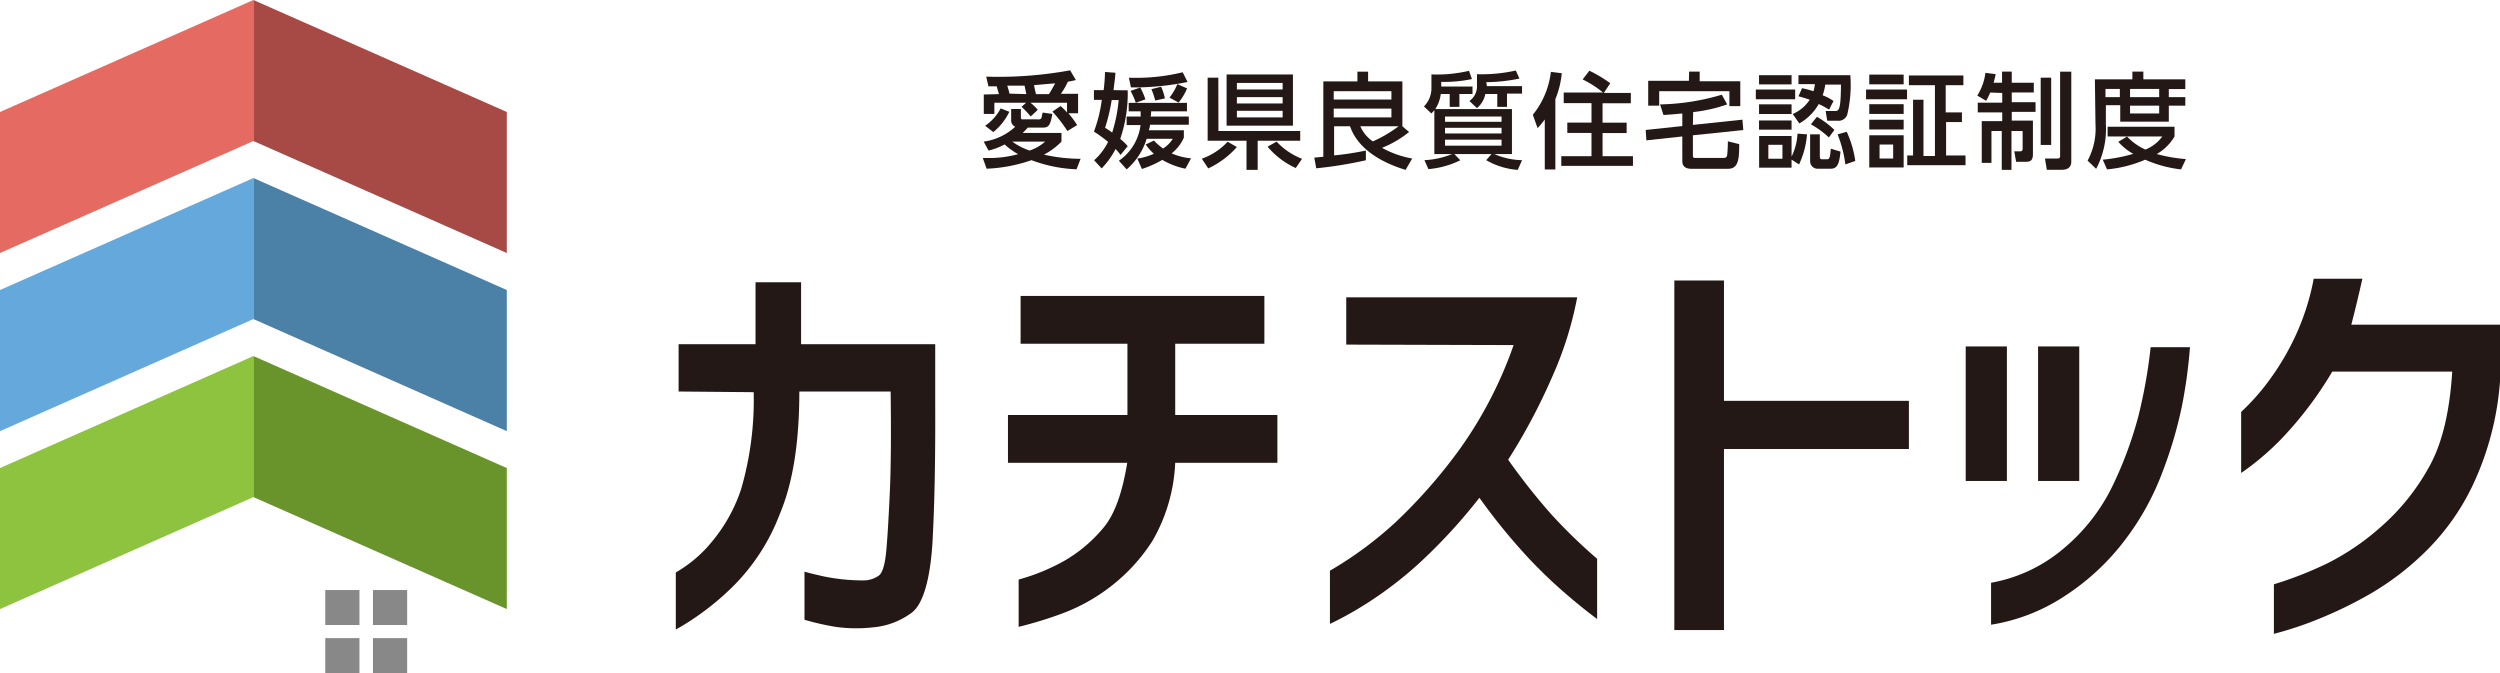
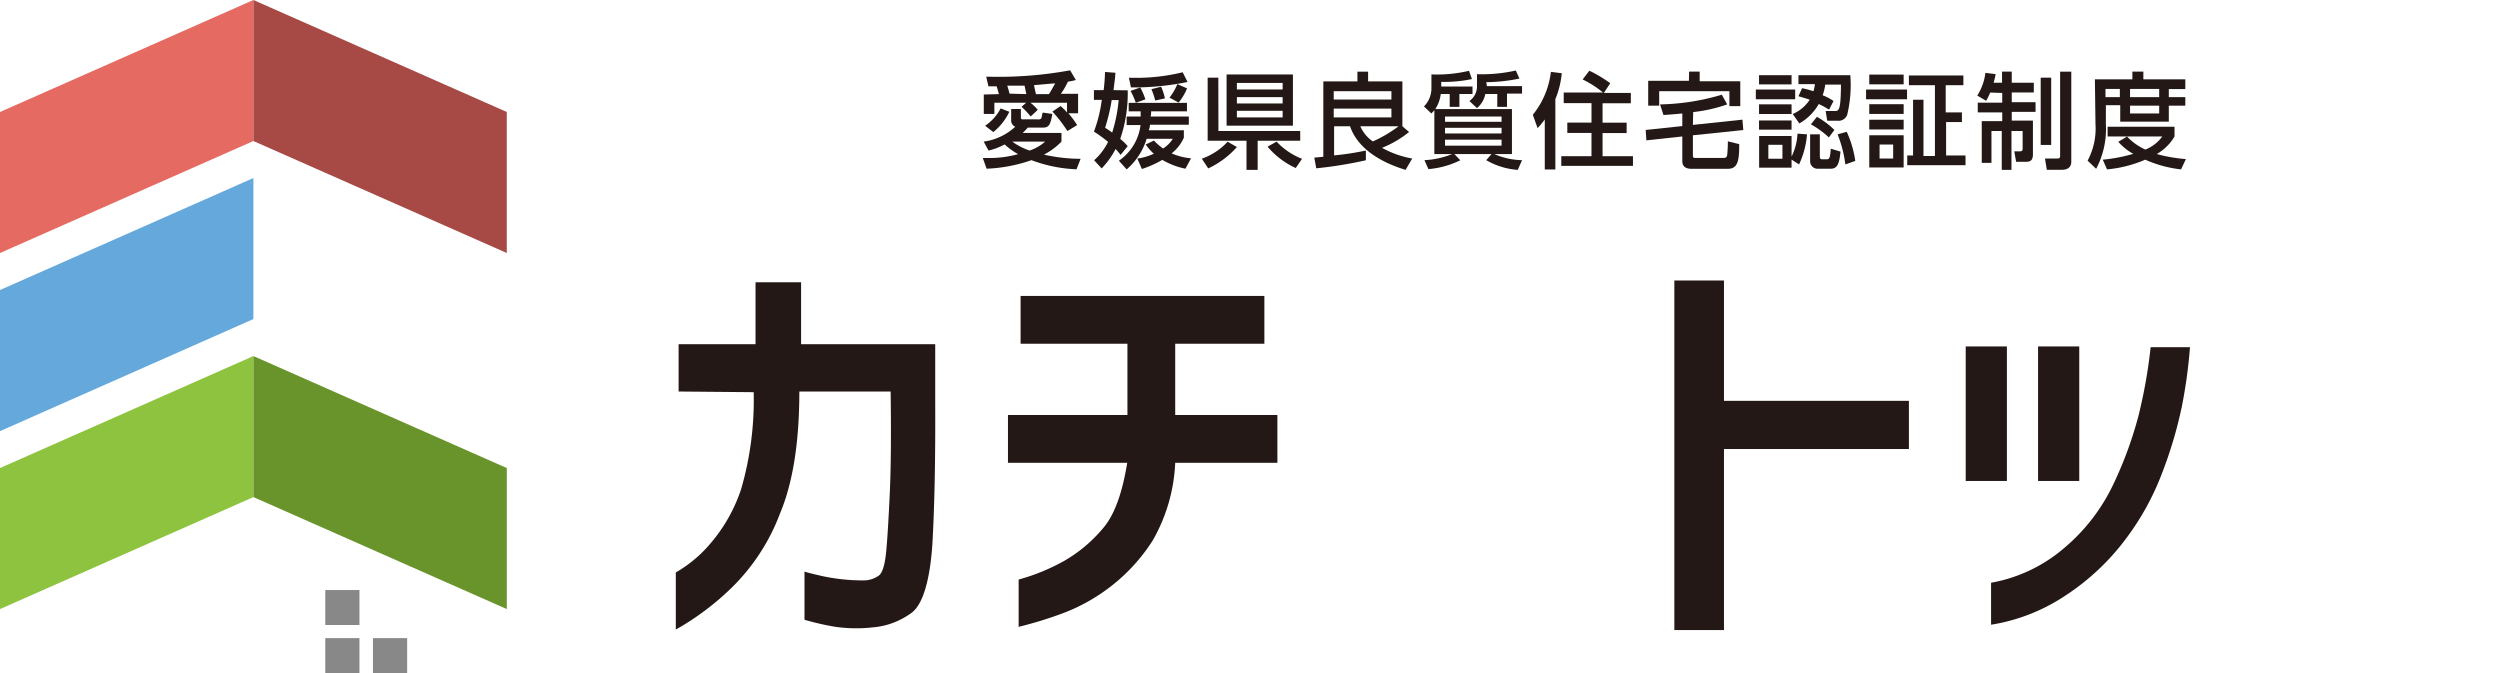
<svg xmlns="http://www.w3.org/2000/svg" width="257.4" height="69.3" viewBox="0 0 257.4 69.3">
  <defs>
    <style>.cls-1{fill:#888;}.cls-2{fill:#e56a62;}.cls-3{fill:#65a9dc;}.cls-4{fill:#8dc33e;}.cls-5{fill:#a74a46;}.cls-6{fill:#4b80a7;}.cls-7{fill:#69942b;}.cls-8{fill:#231815;}</style>
  </defs>
  <title>logo-1</title>
  <g id="レイヤー_2" data-name="レイヤー 2">
    <g id="レイヤー_1-2" data-name="レイヤー 1">
      <rect class="cls-1" x="33.49" y="60.75" width="3.52" height="3.6" />
-       <rect class="cls-1" x="38.4" y="60.75" width="3.52" height="3.6" />
      <rect class="cls-1" x="33.49" y="65.7" width="3.52" height="3.6" />
      <rect class="cls-1" x="38.4" y="65.7" width="3.52" height="3.6" />
      <polygon class="cls-2" points="0 11.53 0 26.05 26.09 14.52 26.09 0 0 11.53" />
      <polygon class="cls-3" points="0 29.86 0 44.39 26.09 32.85 26.09 18.33 0 29.86" />
      <polygon class="cls-4" points="0 48.19 0 62.71 26.09 51.18 26.09 36.66 0 48.19" />
      <polygon class="cls-5" points="52.18 11.53 52.18 26.05 26.09 14.52 26.09 0 52.18 11.53" />
-       <polygon class="cls-6" points="52.18 29.86 52.18 44.39 26.09 32.85 26.09 18.33 52.18 29.86" />
      <polygon class="cls-7" points="52.18 48.19 52.18 62.71 26.09 51.18 26.09 36.66 52.18 48.19" />
      <path class="cls-8" d="M101.19,16.27c.19,0,.37,0,.64,0a11.14,11.14,0,0,0,3-.4,6.7,6.7,0,0,1-1.39-1,6.65,6.65,0,0,1-1.66.63l-.5-.92a6,6,0,0,0,3.25-1.53.7.7,0,0,1-.42-.71V11.22h1v.86c0,.21.1.21.17.21H107a.26.26,0,0,0,.25-.21c0-.07.08-.41.1-.49l1,.14c-.2,1.16-.37,1.41-1,1.41h-1.53a7.47,7.47,0,0,1-.53.55h4v.89a7,7,0,0,1-1.81,1.34,17.22,17.22,0,0,0,3.78.43l-.42,1.08a14.69,14.69,0,0,1-4.64-.94,15.82,15.82,0,0,1-4.62.88Zm1.66-6.58-.23-.8h-.85l-.23-1a40.86,40.86,0,0,0,8.64-.65l.59,1a7.66,7.66,0,0,1-.82.17,7.91,7.91,0,0,1-.72,1.25H111v2h-1a9,9,0,0,1,.9,1.22l-1,.61a14.64,14.64,0,0,0-1.54-2l.83-.57a5,5,0,0,1,.67.66V10.58h-3.76a5.06,5.06,0,0,1,.75.73l-.73.68a11.15,11.15,0,0,0-.94-1l.47-.41h-3.27v1.15h-1.09v-2Zm1.07,1.82a6,6,0,0,1-1.65,2.09l-.84-.65a5,5,0,0,0,1.6-1.79Zm1.75-1.82-.18-.87c-.59,0-1.18,0-1.78,0,.15.5.16.54.23.82Zm-1.44,4.89a6.24,6.24,0,0,0,1.78.92,4.68,4.68,0,0,0,1.6-.92ZM108,9.69c.17-.25.43-.73.64-1.1-.34,0-1.72.15-2.17.17,0,.15.17.8.19.93Z" />
      <path class="cls-8" d="M116.11,9.3a14.54,14.54,0,0,1-.77,5,5.51,5.51,0,0,1,.77.75l-.74.9a5.46,5.46,0,0,0-.51-.61,8.6,8.6,0,0,1-1.43,2l-.78-.84a6.29,6.29,0,0,0,1.44-1.89,14.35,14.35,0,0,0-1.46-1.06,14.34,14.34,0,0,0,.81-3.27h-.81v-1h1a16.74,16.74,0,0,0,.14-1.87l1.07.08c0,.37-.08.82-.19,1.79Zm-1.65,1a19.31,19.31,0,0,1-.68,2.86,8.33,8.33,0,0,1,.73.49,15.87,15.87,0,0,0,.67-3.35ZM116,12.88V12h1.44c0-.34,0-.37,0-.54h-1.23v-.87h6v.87h-3.69c0,.11,0,.43-.06.54h3.94v.84h-4c0,.27-.09.44-.11.57h3.6v.76a4.21,4.21,0,0,1-1.26,1.62,6.39,6.39,0,0,0,2,.51l-.58,1.07a7.77,7.77,0,0,1-2.38-.91,10.76,10.76,0,0,1-2.1.94l-.47-1.07a6.44,6.44,0,0,0,1.7-.5,5.42,5.42,0,0,1-.84-.95l.85-.41a5.53,5.53,0,0,0,.94.82,3.17,3.17,0,0,0,1-1h-2.69A6.77,6.77,0,0,1,116,17.44l-.8-.89a5.23,5.23,0,0,0,2.23-3.67ZM116.23,8a20.15,20.15,0,0,0,5.54-.56l.5,1a27.51,27.51,0,0,1-5.83.56Zm.71,2.58a7.32,7.32,0,0,0-.54-1.22l1-.35a6.8,6.8,0,0,1,.53,1.22Zm2-.23a7.78,7.78,0,0,0-.39-1.17l1-.25a5.56,5.56,0,0,1,.39,1.2Zm1.47-.3a5.71,5.71,0,0,0,.81-1.39l1,.44a5.65,5.65,0,0,1-.87,1.46Z" />
      <path class="cls-8" d="M127.35,15.14a9.08,9.08,0,0,1-2.95,2.2l-.66-1a6.64,6.64,0,0,0,2.66-1.75Zm-1.9-1.65h8.42v1h-4.38v3h-1.15v-3h-4V8h1.1Zm.84-5.82h6.83v5.27h-6.83Zm1.06,1.54h4.71V8.54h-4.71Zm0,1.44h4.71V10h-4.71Zm0,1.44h4.71v-.68h-4.71Zm6.06,5.21a8.24,8.24,0,0,1-2.9-2.2l.93-.52a7,7,0,0,0,2.62,1.77Z" />
      <path class="cls-8" d="M145.08,13.59a10.7,10.7,0,0,1-2.79,1.63,9.89,9.89,0,0,0,3.11,1.1l-.68,1.17C143.44,17.1,140,15.92,139,13h-1.64v3a29.64,29.64,0,0,0,3.27-.5l0,1a41.85,41.85,0,0,1-5.11.83l-.2-1.1.93-.09V8.38h3.51v-1h1.1v1h3.53V13Zm-1.82-4.2h-5.94v.86h5.94Zm0,1.79h-5.94v.91h5.94ZM140.06,13a3.61,3.61,0,0,0,1.29,1.56A13.61,13.61,0,0,0,144,13Z" />
      <path class="cls-8" d="M155.67,11.23v4.63h-1.82a7.45,7.45,0,0,0,2.86.63l-.44,1a7.49,7.49,0,0,1-3.25-1l.55-.63h-3.83l.61.64a9,9,0,0,1-3.28.91l-.41-.92a8.7,8.7,0,0,0,2.86-.63h-1.84V11.34a2.39,2.39,0,0,1-.31.34l-.76-.72a2.66,2.66,0,0,0,.77-1.8V7.66a14.28,14.28,0,0,0,3.87-.37l.3.85a13.77,13.77,0,0,1-3.16.29v.48h3.22v.77h-1.35V11h-1V9.68h-.92a3.65,3.65,0,0,1-.56,1.55ZM154.6,12h-5.82v.54h5.82Zm0,1.16h-5.82v.58h5.82Zm0,1.22h-5.82V15h5.82Zm-1.51-5.51h3.62v.77h-1.55V11h-1V9.68h-1.23a2.54,2.54,0,0,1-.86,1.45l-.78-.73a1.85,1.85,0,0,0,.78-1.62V7.64a16,16,0,0,0,4-.38l.37.83a17.46,17.46,0,0,1-3.41.37Z" />
      <path class="cls-8" d="M159.05,12.3a8.65,8.65,0,0,1-.74.89l-.49-1.37a8.62,8.62,0,0,0,1.86-4.42l1.12.14a9.27,9.27,0,0,1-.66,2.67v7.24h-1.09Zm6-2.77a10.45,10.45,0,0,0-2.1-1.35l.69-.9a13.75,13.75,0,0,1,2.15,1.29l-.66,1h2.78v1.06H165v2h2.48v1.07H165v2.38h3.13v1h-7.38v-1h3.11V13.69h-2.49V12.62h2.49v-2H161V9.53Z" />
      <path class="cls-8" d="M174.3,12.86l5.1-.54.09,1.07-5.19.54v2.13c0,.2.16.2.23.2h2.95a.32.32,0,0,0,.35-.28,13.9,13.9,0,0,0,.07-1.43l1.17.29c0,1.62-.1,2.54-1.17,2.54h-3.69c-.28,0-1,0-1-.8V14.05l-3.7.4-.07-1.07,3.77-.4v-1.3c-.63.07-1.32.12-1.94.16l-.35-1.09a23.61,23.61,0,0,0,6.36-1l.55,1a15.69,15.69,0,0,1-3.5.79Zm-.39-5.49H175v1h4.18v2.56h-1.12V9.39h-7.23v1.49h-1.13V8.32h4.19Z" />
      <path class="cls-8" d="M184.83,10.22h-4.05v-1h4.05Zm-.37-1.53h-3.35V7.74h3.35Zm0,3.05h-3.35v-1h3.35Zm0,1.61h-3.35V12.4h3.35Zm1.59.48a8.88,8.88,0,0,1-.82,3.1l-.77-.5v.83h-3.34V14h3.34v2.12a5.89,5.89,0,0,0,.61-2.36Zm-2.53,1.08h-1.45v1.43h1.45Zm1.06-3.17a4.05,4.05,0,0,0,1.75-1.47c-.34-.12-.53-.18-1.16-.36l.37-.83c.36.08.55.12,1.18.31a4.17,4.17,0,0,0,.14-.73h-1.69V7.74h5.34a13.18,13.18,0,0,1-.32,4.07.94.94,0,0,1-1,.62h-1.06l-.16-1h1c.42,0,.55-.32.58-2.72h-1.62a5.71,5.71,0,0,1-.27,1.1,5.17,5.17,0,0,1,1.12.59l-.46.89a9,9,0,0,0-1.06-.58,5.37,5.37,0,0,1-2,2Zm2.79,2.09v2.26c0,.25.09.31.21.31h.53c.28,0,.32-.27.39-1.09l1,.3c-.12,1.19-.3,1.76-1,1.76h-1.27a.77.77,0,0,1-.86-.77V13.83Zm.93.32a9.44,9.44,0,0,0-1.85-1.35l.62-.77a8.3,8.3,0,0,1,1.8,1.35ZM190,16.93a13,13,0,0,0-.8-3.1l.94-.26a10.86,10.86,0,0,1,.88,3Z" />
      <path class="cls-8" d="M196.35,10.22h-4.22v-1h4.22ZM196,8.68h-3.54v-1H196Zm0,3.05h-3.54v-1H196Zm0,1.6h-3.54v-1H196Zm0,3.91h-3.54V13.93H196Zm-1.08-2.36h-1.4v1.44h1.4Zm3.12-4.61v5.79h1.18V8.77h-2.68v-1h5.61v1h-1.82v2.8H202v1h-1.63v3.44h2v1h-6v-1h.6V10.27Z" />
      <path class="cls-8" d="M204.91,9.53a6.12,6.12,0,0,1-.42.85l-.91-.54a5.74,5.74,0,0,0,.84-2.34l1.05.13a6.8,6.8,0,0,1-.21.89h.87V7.37h1V8.52h2.27v1h-2.27v1h2.45v1h-2.45v.9h2.18v3.45c0,.6-.21.79-.73.79h-1l-.19-1.08h.62c.24,0,.24-.2.24-.3V13.49h-1.15v4h-1v-4h-1.06v3.28h-1v-4.3h2.11v-.9h-2.52v-1h2.52v-1ZM210.11,8h1.08v6.92h-1.08Zm2-.62h1.15v9.27c0,.66-.51.83-.94.83h-1.58l-.19-1.16h1.28c.23,0,.28-.08.28-.28Z" />
      <path class="cls-8" d="M215.69,8.17h3.86v-.8h1.13v.8H225v1H223.3V10H225v.88H223.3v1.65h-5V10.83h-1.48v1.95a8.75,8.75,0,0,1-1,4.6l-.88-.84a7,7,0,0,0,.81-3.78ZM219,14.06a6,6,0,0,0,1.89,1.34,4,4,0,0,0,1.74-1.35H217v-1h6.89v1a5,5,0,0,1-1.83,1.81,16.09,16.09,0,0,0,3,.52l-.5,1.06a12.4,12.4,0,0,1-3.69-1,12.76,12.76,0,0,1-3.93,1l-.44-1a16.68,16.68,0,0,0,3.14-.6,5.74,5.74,0,0,1-1.54-1.24ZM216.78,10h1.48V9.16h-1.48Zm2.53,0h3V9.16h-3Zm0,1.68h3v-.8h-3Z" />
      <path class="cls-8" d="M69.87,40.31V35.44h7.92V29.06h4.69v6.38H96.29v6Q96.33,50.2,96,56c-.26,3.84-1,6.2-2.1,7.06a7.77,7.77,0,0,1-4,1.53,15.16,15.16,0,0,1-4-.07,27.53,27.53,0,0,1-3.07-.71V58.85c.24.09.92.26,2,.5a20.06,20.06,0,0,0,4,.41,2.75,2.75,0,0,0,1.66-.5c.38-.3.63-1.15.76-2.55s.24-3.36.36-5.9.15-6,.09-10.5H82.3q0,7.84-2,12.58a21,21,0,0,1-5,7.65,27.53,27.53,0,0,1-5.72,4.28V58.94a13.41,13.41,0,0,0,3.58-3,16.58,16.58,0,0,0,3.14-5.56,32.91,32.91,0,0,0,1.3-10Z" />
      <path class="cls-8" d="M103.78,47.65V42.73h12.3V35.39h-11V30.47h25.1v4.92H121v7.34h10.52v4.92H121a17.54,17.54,0,0,1-2.32,8,18.53,18.53,0,0,1-4.33,4.74,18.89,18.89,0,0,1-5,2.78,40.67,40.67,0,0,1-4.47,1.37V59.67a20.93,20.93,0,0,0,4.67-1.91,14.87,14.87,0,0,0,4-3.35c1.22-1.41,2-3.67,2.51-6.76Z" />
-       <path class="cls-8" d="M138.61,35.48V30.61h23.78a36.93,36.93,0,0,1-2.62,8.29,61.71,61.71,0,0,1-4.49,8.43,64.71,64.71,0,0,0,4.42,5.6,53.65,53.65,0,0,0,4.74,4.6v6.2c-.46-.34-1.34-1-2.67-2.12a50.6,50.6,0,0,1-4.25-4,61.33,61.33,0,0,1-5.2-6.36A56.35,56.35,0,0,1,146,58.1a39.87,39.87,0,0,1-5.24,4,35.78,35.78,0,0,1-3.83,2.14V58.76a38.78,38.78,0,0,0,6.77-5,53.87,53.87,0,0,0,6.56-7.47,42.32,42.32,0,0,0,5.58-10.76Z" />
      <polygon class="cls-8" points="172.39 64.87 172.39 28.88 177.5 28.88 177.5 41.27 196.54 41.27 196.54 46.23 177.5 46.23 177.5 64.87 172.39 64.87" />
      <path class="cls-8" d="M205,64.32V60a15.8,15.8,0,0,0,7.58-3.62,19.41,19.41,0,0,0,5-6.5,40.05,40.05,0,0,0,2.58-7,52.4,52.4,0,0,0,1.27-7.13h4.05a51.6,51.6,0,0,1-.84,6.12,43.47,43.47,0,0,1-2,6.75,27.23,27.23,0,0,1-3.87,7,24.39,24.39,0,0,1-6.13,5.71,19.25,19.25,0,0,1-7.69,3" />
-       <path class="cls-8" d="M243.23,28.7c-.34,1.51-.71,3.09-1.14,4.73H257.4v5.83a30.26,30.26,0,0,1-2.51,10.05,24,24,0,0,1-4.83,7.15A28.47,28.47,0,0,1,244.28,61a42.19,42.19,0,0,1-5.56,2.73,35.69,35.69,0,0,1-4.6,1.53v-5.1A38.66,38.66,0,0,0,239.63,58a25.52,25.52,0,0,0,5.58-3.82,22.73,22.73,0,0,0,4.88-6.09q2-3.54,2.39-9.83H240.13a37.87,37.87,0,0,1-5.31,7,27.61,27.61,0,0,1-4.07,3.44V42.41a22.8,22.8,0,0,0,3.07-3.51,26.22,26.22,0,0,0,2.69-4.69,25.05,25.05,0,0,0,1.71-5.51Z" />
      <rect class="cls-8" x="202.39" y="35.67" width="4.24" height="13.85" />
      <rect class="cls-8" x="209.84" y="35.67" width="4.24" height="13.85" />
    </g>
  </g>
</svg>